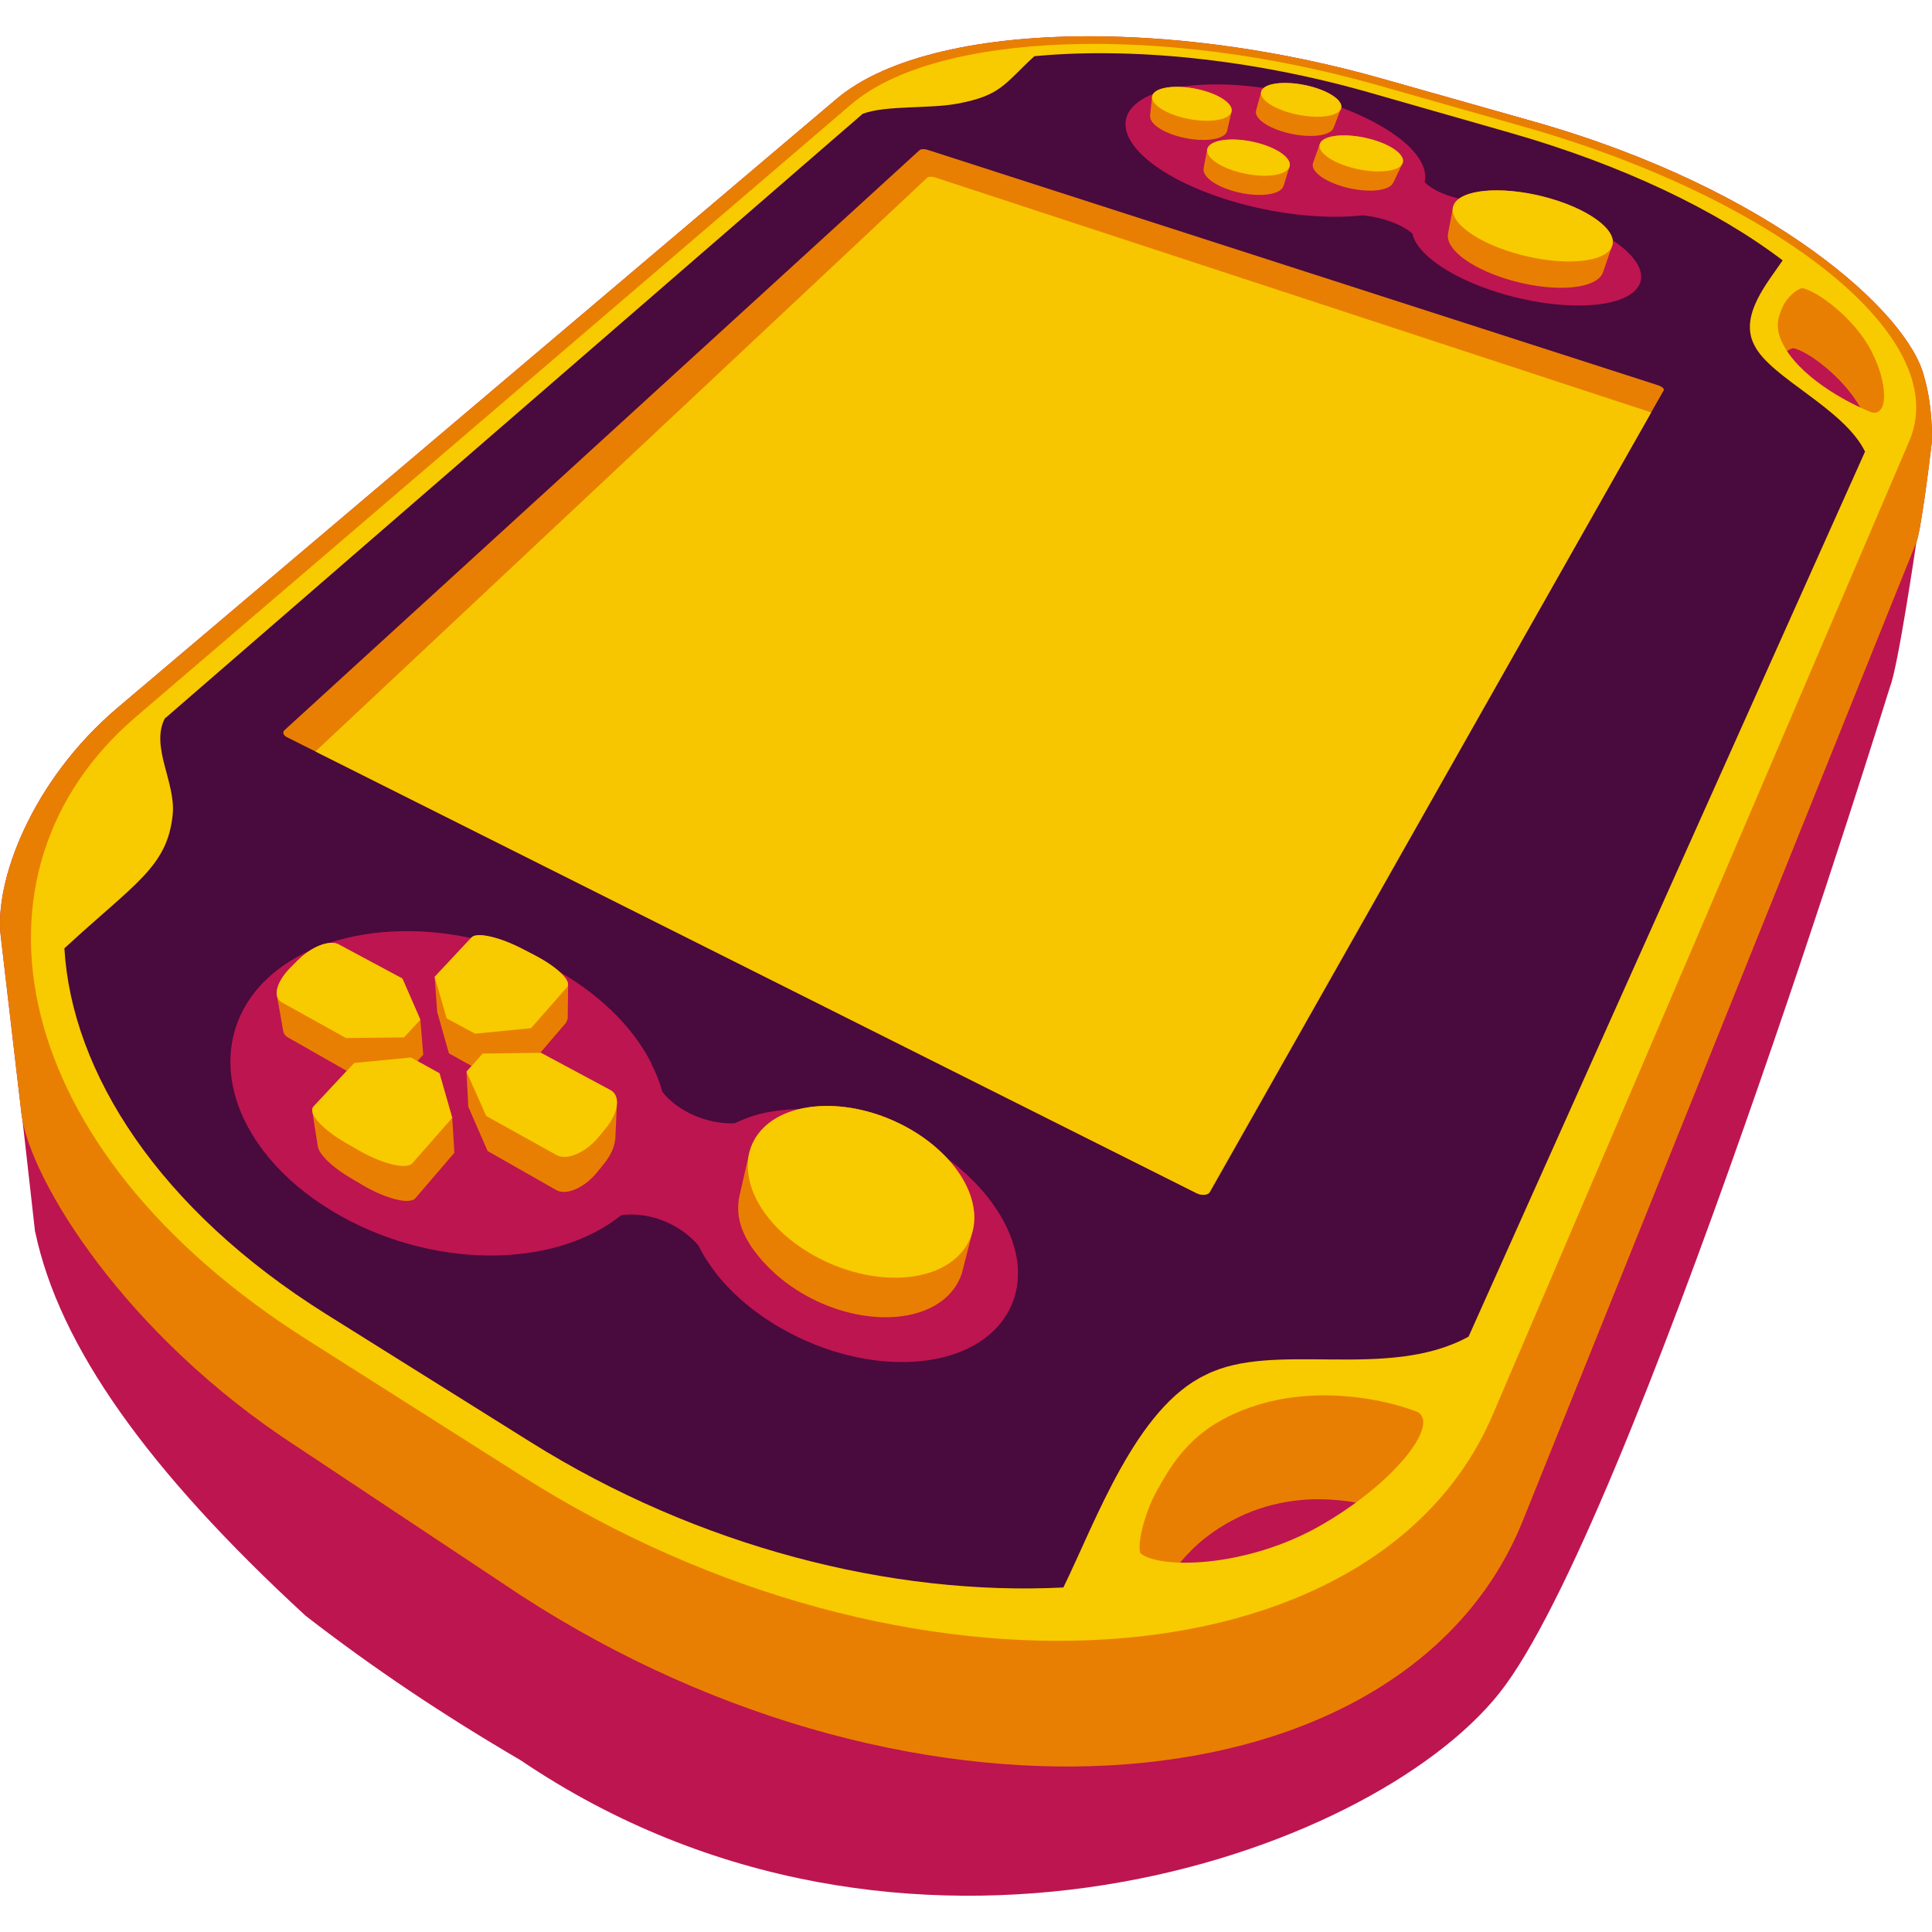
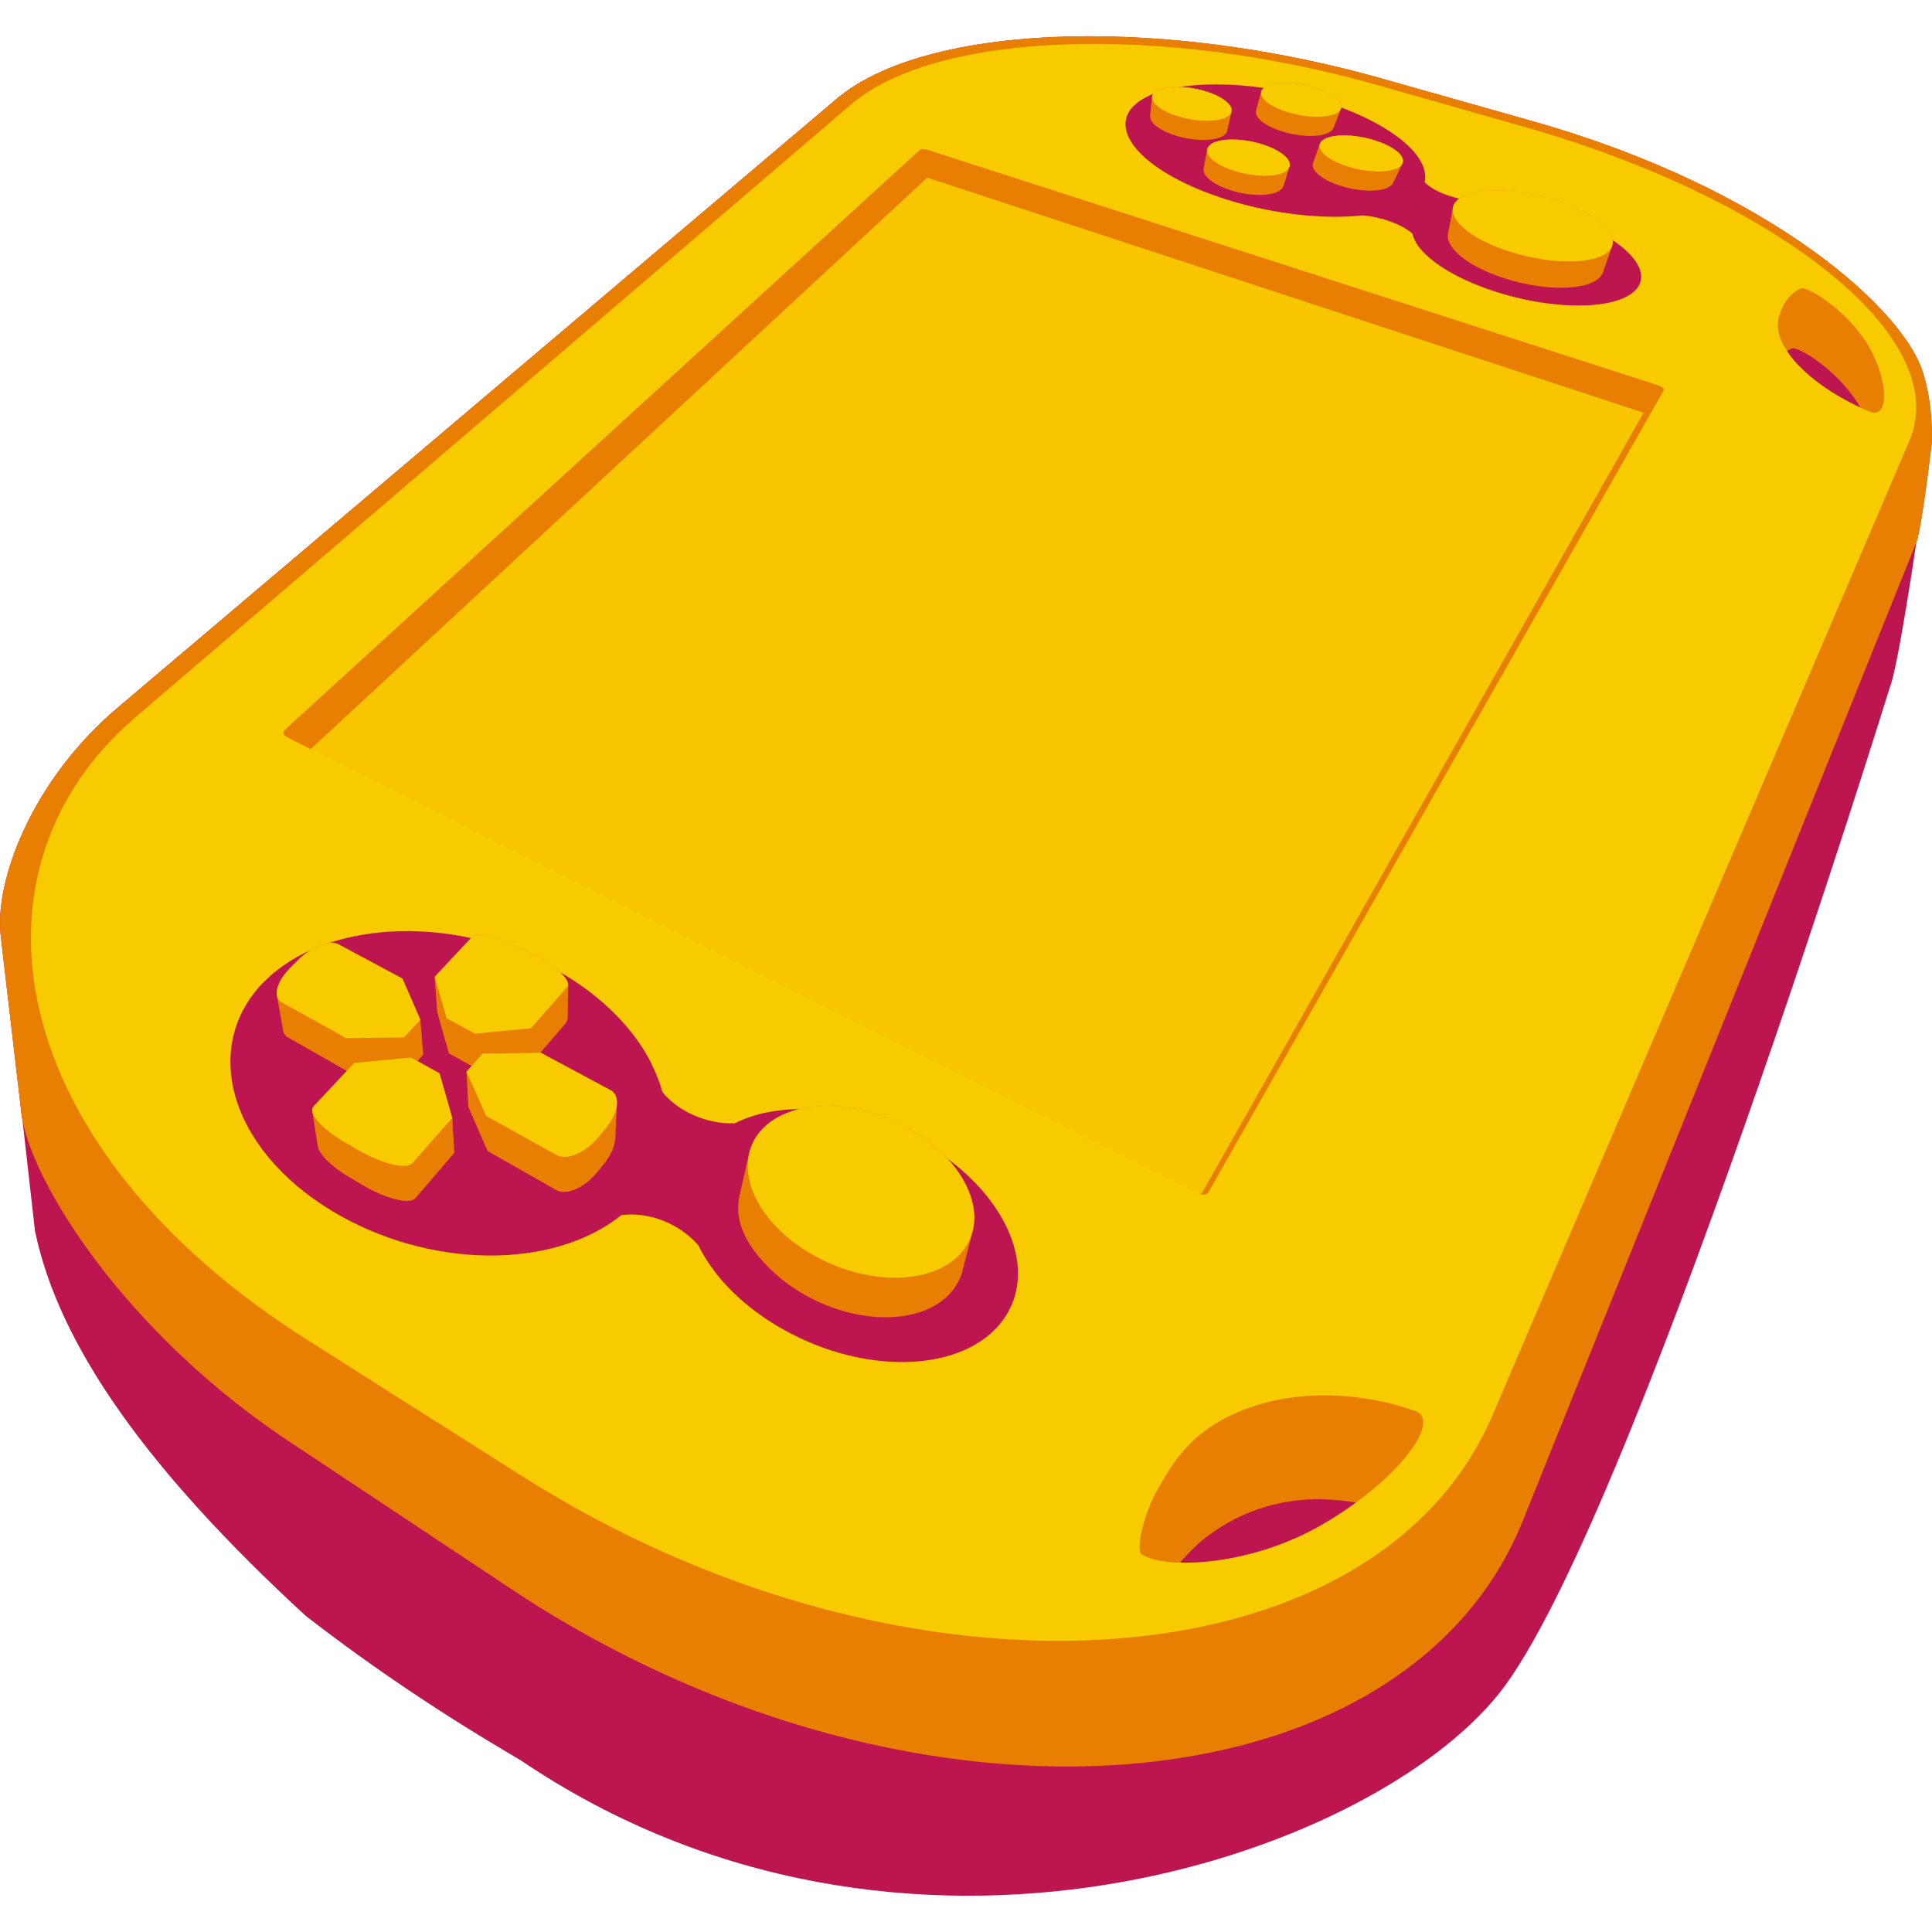
<svg xmlns="http://www.w3.org/2000/svg" xmlns:ns1="http://www.inkscape.org/namespaces/inkscape" xmlns:ns2="http://sodipodi.sourceforge.net/DTD/sodipodi-0.dtd" width="1024" height="1024" viewBox="0 0 270.933 270.933" version="1.1" id="svg4847" ns1:version="0.92.2 5c3e80d, 2017-08-06" ns2:docname="1024.svg" ns1:export-filename="/Users/pete/Dropbox/Projects/Vita Emulator/Logos from Gordon/1024.png" ns1:export-xdpi="96" ns1:export-ydpi="96">
  <defs id="defs4841" />
  <ns2:namedview id="base" pagecolor="#ffffff" bordercolor="#666666" borderopacity="1.0" ns1:pageopacity="0.0" ns1:pageshadow="2" ns1:zoom="0.5" ns1:cx="326.95564" ns1:cy="468.80059" ns1:document-units="mm" ns1:current-layer="layer1" showgrid="false" fit-margin-top="0" fit-margin-left="0" fit-margin-right="0" fit-margin-bottom="0" ns1:window-width="1440" ns1:window-height="855" ns1:window-x="0" ns1:window-y="1" ns1:window-maximized="1" units="px" width="1024px" ns1:pagecheckerboard="true" />
  <g ns1:label="Layer 1" ns1:groupmode="layer" id="layer1" transform="translate(-50.828,187.786)" style="display:inline">
    <path ns1:connector-curvature="0" style="fill:#bd1550;fill-opacity:1;stroke:none;stroke-width:1.375;stroke-linecap:round;stroke-linejoin:round;stroke-miterlimit:4;stroke-dasharray:none;stroke-dashoffset:0;stroke-opacity:1" d="m 204.502,-182.696 c -15.964,-0.116 -29.367,2.853 -36.377,8.79 L 67.358,-88.572 c -12.21,10.34 -17.347,24.496 -16.426,32.06 l 2.919,25.015 c 0.034,0.271 0.08,0.556 0.136,0.85 l 1.76,15.615 H 55.765 c 3.366,16.008 15.787,33.458 37.92,53.834 9.574,7.408 19.174,13.831 30.178,20.275 53.565,36.213 118.919,13.516 137.197,-9.393 18.279,-22.908 54.794,-141.105 54.794,-141.105 1.135,-2.712 3.711,-20.314 3.711,-20.314 0.6,-1.472 1.745,-10.4 2.187,-14.164 0,0 0.167,-4.769 -1.087,-9.03 -2.188,-8.999 -21.298,-26.347 -54.841,-35.837 l -21.234,-6.008 c -13.71,-3.879 -27.674,-5.832 -40.09,-5.923 z" id="path6160" ns1:label="bottom" />
    <path style="fill:#e97f02;fill-opacity:1;stroke:none;stroke-width:1.385;stroke-linecap:round;stroke-linejoin:round;stroke-miterlimit:4;stroke-dasharray:none;stroke-dashoffset:0;stroke-opacity:1" d="m 204.502,-182.696 c -15.964,-0.116 -29.367,2.853 -36.377,8.79 L 67.358,-88.572 c -12.21,10.34 -17.347,24.496 -16.426,32.06 l 2.919,25.015 c 1.138,9.018 14.365,30.839 38.549,46.533 L 123.912,35.969 c 55.798,36.208 123.847,30.296 140.39,-10.298 l 55.265,-137.405 c 0.6,-1.472 1.745,-10.4 2.187,-14.164 0,0 0.167,-4.769 -1.087,-9.03 -2.188,-8.999 -21.298,-26.347 -54.841,-35.837 l -21.234,-6.008 c -13.71,-3.879 -27.674,-5.832 -40.09,-5.923 z m 97.789,43.732 c 1.901,0.336 6.941,3.933 9.459,8.388 -3.289,-1.527 -8.025,-4.378 -10.369,-7.945 0.305,-0.209 0.662,-0.399 0.91,-0.443 z M 236.009,22.459 c 1.713,0.02 3.586,0.21 5.145,0.495 -1.454,1.062 -3.18,2.255 -4.885,3.241 -6.995,4.044 -14.894,5.442 -20.074,5.292 1.026,-1.229 2.302,-2.55 3.661,-3.608 4.922,-3.83 10.237,-5.278 15.151,-5.412 0.337,-0.009 0.67,-0.012 1.002,-0.008 z" id="path6162" ns1:connector-curvature="0" ns2:nodetypes="ccccccccccccccccccccccccc" ns1:label="metal edge" />
    <path ns1:connector-curvature="0" style="fill:#f8ca00;fill-opacity:1;stroke:none;stroke-width:1.503;stroke-linecap:round;stroke-linejoin:round;stroke-miterlimit:4;stroke-dasharray:none;stroke-dashoffset:0;stroke-opacity:1" d="m 69.852,-87.228 c -25.297,21.661 -18.288,60.47 23.942,87.257 0,0 30.252,19.19 30.252,19.19 53.883,34.18 119.731,29.687 136.099,-8.574 0,0 58.436,-136.593 58.436,-136.593 6.327,-14.787 -19.264,-34.174 -53.959,-44.038 0,0 -20.629,-5.865 -20.629,-5.865 -30.308,-8.617 -61.883,-7.505 -73.8,2.7 0,0 -100.342,85.923 -100.342,85.923 M 213.108,21.181 c 1.637,-2.887 3.876,-6.999 9.06,-9.84 10.16,-5.569 22.175,-3.204 27.49,-1.105 2.99,1.785 -3.15,9.841 -13.476,15.811 -10.621,6.141 -22.926,6.198 -25.446,3.964 -0.456,-1.513 0.712,-5.902 2.371,-8.829 0,0 0,0 0,0 M 300.915,-144.942 c 0.51,-1.1 1.831,-2.299 2.642,-2.444 1.979,0.349 7.324,4.157 9.722,8.873 2.489,4.892 2.217,9.157 -0.005,8.548 -3.507,-1.374 -10.349,-5.08 -12.589,-9.919 -1.09,-2.354 -0.286,-3.947 0.231,-5.057 0,0 0,0 0,0" id="path6164" ns1:label="metal top" />
-     <path ns1:connector-curvature="0" id="path6166" d="m 74.078,-87.148 c -0.061,0.043 -0.103,0.091 -0.152,0.136 -2.032,3.99 1.629,9.039 1.11,13.554 -0.781,7.287 -5.315,9.548 -15.178,18.662 1.021,17.381 13.221,36.593 36.714,51.298 0,0 28.664,17.941 28.664,17.941 23.447,14.675 50.542,21.6 74.714,20.391 4.618,-9.466 10.217,-25.249 19.988,-29.833 9.599,-4.837 25.431,0.906 36.833,-5.344 0,0 55.6,-124.112 55.6,-124.112 -2.986,-6.096 -13.282,-10.352 -15.513,-14.909 -2.216,-4.148 1.905,-8.843 3.96,-11.908 -9.238,-7.036 -22.572,-13.416 -38.137,-17.869 0,0 -19.73,-5.644 -19.73,-5.644 -16.759,-4.794 -33.637,-6.394 -47.064,-5.12 -4.206,3.847 -4.629,5.509 -10.786,6.651 -3.984,0.753 -10.034,0.203 -13.291,1.426 -0.061,0.036 -0.085,0.069 -0.122,0.104 0,0 -97.607,84.578 -97.607,84.578" style="fill:#490a3d;fill-opacity:1;stroke:none;stroke-width:4.51;stroke-linecap:round;stroke-linejoin:round;stroke-miterlimit:4;stroke-dasharray:none;stroke-dashoffset:0;stroke-opacity:1" ns1:label="face" />
    <path ns2:nodetypes="cccccccccccccccccccccccccccccccccccc" ns1:connector-curvature="0" d="m 209.81,-172.929 c 3.606,-3.632 14.895,-4.042 25.582,-0.942 9.611,2.788 16.116,7.665 15.221,11.628 1.264,1.314 3.955,2.31 6.69,2.634 0.763,-0.012 1.559,0.012 2.378,0.068 0,0 0.947,0.07 0.947,0.07 2.543,0.239 5.224,0.766 7.804,1.534 8.558,2.551 14.097,7.156 12.16,10.308 -1.986,3.232 -10.969,3.602 -19.836,0.808 -4.98,-1.569 -8.984,-3.874 -10.825,-6.193 0,0 -0.188,-0.229 -0.188,-0.229 -0.444,-0.608 -0.723,-1.203 -0.836,-1.77 -1.395,-1.27 -4.267,-2.343 -7.018,-2.574 -1.03,0.114 -2.123,0.18 -3.268,0.194 0,0 -0.061,8.5e-4 -0.061,8.5e-4 -4.918,0.069 -10.512,-0.79 -15.638,-2.393 -11.156,-3.498 -16.85,-9.393 -13.124,-13.145 0,0 0,1.8e-4 0,1.8e-4 M 87.89,-50.155 c -8.896,8.959 -5.07,23.414 9.571,32.228 13.415,8.063 30.822,8.304 40.501,0.544 4.046,-0.512 8.197,1.268 10.775,4.198 0.486,0.989 1.071,1.971 1.753,2.936 0,0 0.81,1.108 0.81,1.108 2.316,2.916 5.447,5.551 9.105,7.641 12.25,6.995 26.644,6.109 31.569,-1.908 4.734,-7.706 -1.35,-18.81 -13.07,-24.885 -6.533,-3.379 -13.902,-4.693 -20,-3.591 0,0 -0.613,0.105 -0.613,0.105 -1.602,0.34 -3.082,0.848 -4.406,1.511 -3.725,0.19 -7.957,-1.591 -10.169,-4.391 -0.359,-1.311 -0.868,-2.616 -1.517,-3.9 0,0 0,-0.061 0,-0.061 -2.722,-5.421 -7.843,-10.264 -14.329,-13.661 -14.002,-7.311 -31.489,-6.401 -39.952,2.122 0,0 0,-1.82e-4 0,-1.82e-4" style="fill:#bd1550;fill-opacity:1;stroke:none;stroke-width:4.92;stroke-linecap:round;stroke-linejoin:round;stroke-miterlimit:4;stroke-dasharray:none;stroke-dashoffset:0;stroke-opacity:1" id="path6168" ns1:label="button surrounds" />
    <path ns1:connector-curvature="0" style="fill:#e97f02;fill-opacity:1;stroke:none;stroke-width:8.87;stroke-linecap:round;stroke-linejoin:round;stroke-miterlimit:4;stroke-dasharray:none;stroke-dashoffset:0;stroke-opacity:1" d="m 90.728,-85.395 c 0,0 89.06,-81.342 89.06,-81.342 0.176,-0.162 0.665,-0.18 1.095,-0.043 0,0 102.455,33.02 102.455,33.02 0.565,0.182 0.921,0.498 0.801,0.71 0,0 -63.835,112.442 -63.835,112.442 -0.243,0.428 -1.034,0.473 -1.773,0.103 0,0 -127.468,-63.902 -127.468,-63.902 -0.511,-0.255 -0.657,-0.696 -0.334,-0.99 0,0 0,0 0,0" id="path6170" ns1:label="screen inset" />
    <path ns1:connector-curvature="0" id="path6172" style="fill:#e97f02;fill-opacity:1;stroke:none;stroke-width:3.871;stroke-linecap:round;stroke-linejoin:round;stroke-miterlimit:4;stroke-dasharray:none;stroke-dashoffset:0;stroke-opacity:1" d="m 117.898,-56.639 c -0.446,0.02 -0.777,0.125 -0.956,0.323 l -5.16,5.521 -0.001,0.001 0.001,0.007 0.355,4.901 1.648,5.82 3.185,1.759 -0.723,0.814 0.001,0.004 0.251,4.901 2.701,6.209 9.645,5.486 c 1.418,0.807 4.011,-0.355 5.792,-2.585 l 0.967,-1.21 c 0.901,-1.128 1.398,-2.297 1.486,-3.275 h 0.019 l 0.223,-4.796 -0.009,-0.003 c 0.12,-0.972 -0.167,-1.767 -0.89,-2.154 l -9.747,-5.226 v -0.001 l -0.101,0.001 3.525,-4.106 c 0.163,-0.205 0.302,-0.546 0.327,-0.717 l 0.06,-4.769 h -0.008 c 0.009,-0.959 -1.909,-2.666 -4.721,-4.118 l -1.762,-0.911 c -2.395,-1.237 -4.767,-1.937 -6.105,-1.876 z m -20.412,1.078 c -1.367,-0.067 -3.337,0.877 -4.892,2.439 l -1.056,1.062 c -1.336,1.343 -2.014,2.783 -1.892,3.785 h -0.001 l 0.001,0.004 0.922,5.185 c 0.043,0.21 0.24,0.556 0.609,0.765 l 8.283,4.713 -4.654,4.982 c -0.18,0.187 -0.228,0.439 -0.171,0.732 -2e-5,-3.4e-5 -0.007,3.7e-5 -0.007,0 6.08e-4,-0.03 0.732,4.642 0.732,4.642 h 0.019 c -0.055,1.068 1.74,2.955 4.509,4.594 l 1.784,1.059 c 3.288,1.947 6.61,2.773 7.415,1.836 l 5.458,-6.36 -0.299,-4.902 v -0.005 c 0,0 -0.001,0 -0.001,0 l -1.787,-6.247 -3.09,-1.706 0.812,-0.9 -0.403,-4.904 0.001,-0.001 -2.517,-5.769 -8.939,-4.793 c -0.238,-0.128 -0.522,-0.197 -0.838,-0.212 z M 230.652,-176.148 c -1.262,0.045 -2.271,0.318 -2.731,0.805 -0.146,0.155 -0.221,0.323 -0.244,0.499 l -0.005,-0.001 -0.697,2.554 0.005,0.003 c -0.289,0.961 1.248,2.219 3.803,2.981 2.92,0.87 6.014,0.753 6.881,-0.257 0.097,-0.112 0.151,-0.233 0.185,-0.356 l 0.012,0.004 1.052,-2.714 -0.004,-10e-4 c 0.25,-0.972 -1.39,-2.219 -4.006,-2.961 -1.475,-0.418 -2.989,-0.6 -4.252,-0.555 z m -15.177,0.543 c -1.267,0.045 -2.297,0.32 -2.79,0.809 -0.175,0.174 -0.267,0.364 -0.291,0.564 l -0.005,-0.001 -0.28,2.654 0.024,0.007 c -0.145,0.94 1.269,2.104 3.641,2.826 2.868,0.873 5.977,0.756 6.912,-0.26 0.078,-0.085 0.113,-0.179 0.156,-0.271 l 0.025,0.007 0.017,-0.073 c 0.018,-0.055 0.03,-0.112 0.043,-0.169 l 0.609,-2.613 -0.012,-0.003 c 0.242,-0.968 -1.304,-2.188 -3.827,-2.919 -1.449,-0.42 -2.955,-0.603 -4.222,-0.557 z m 23.425,6.811 c -1.302,0.048 -2.333,0.339 -2.79,0.859 -0.099,0.113 -0.161,0.232 -0.2,0.356 l -0.008,-0.001 -0.967,2.73 h 0.003 c -0.261,1.025 1.375,2.362 4.042,3.174 3.05,0.929 6.241,0.803 7.1,-0.276 0.036,-0.043 0.036,-0.09 0.063,-0.135 l 0.025,0.005 1.316,-2.739 c 0.009,-0.018 0.018,-0.035 0.025,-0.053 l 0.015,-0.031 -0.004,-0.001 c 0.417,-1.054 -1.352,-2.468 -4.206,-3.295 -1.539,-0.446 -3.112,-0.64 -4.414,-0.592 z m -15.655,0.577 c -1.308,0.048 -2.36,0.339 -2.853,0.862 -0.145,0.153 -0.226,0.319 -0.263,0.492 l -0.005,-0.001 -0.509,2.686 0.012,0.003 c -0.211,1.016 1.32,2.305 3.861,3.097 2.996,0.934 6.202,0.808 7.132,-0.276 0.102,-0.119 0.161,-0.247 0.201,-0.377 l 0.012,0.003 0.823,-2.673 c 0.011,-0.032 0.024,-0.064 0.031,-0.097 l 0.009,-0.031 -0.005,-10e-4 c 0.183,-1.029 -1.451,-2.316 -4.064,-3.09 -1.512,-0.448 -3.075,-0.643 -4.382,-0.595 z m 37.659,7.126 c -2.865,-0.028 -5.127,0.541 -5.992,1.675 -0.204,0.267 -0.316,0.554 -0.352,0.854 l -0.005,-0.001 -0.659,3.514 0.012,0.004 c -0.456,2.018 2.854,4.718 8.124,6.363 5.974,1.865 12.021,1.621 13.402,-0.54 0.064,-0.101 0.105,-0.206 0.147,-0.311 l 0.012,0.003 0.031,-0.081 c 0.004,-0.012 0.006,-0.024 0.012,-0.036 l 1.304,-3.734 -0.009,-0.003 c 0.623,-2.096 -3.053,-4.917 -8.62,-6.545 -2.584,-0.756 -5.177,-1.139 -7.406,-1.16 z m -93.744,128.399 c -4.281,-0.077 -8.016,1.258 -10.013,3.936 -0.641,0.86 -1.061,1.806 -1.279,2.805 l -0.004,-0.003 -1.224,5.392 c -0.036,0.148 -0.377,1.283 -0.268,2.846 0.085,1.227 0.577,3.084 2.162,5.25 1.585,2.167 3.995,4.491 7.211,6.297 8.223,4.618 17.746,4.008 21.135,-1.298 0.455,-0.712 0.76,-1.47 0.862,-1.864 l 1.479,-5.792 -0.003,-0.001 c 1.275,-4.951 -2.663,-11.149 -9.638,-14.8 -3.43,-1.796 -7.09,-2.708 -10.42,-2.767 z" ns1:label="button edges" />
    <path ns1:connector-curvature="0" id="path6174" style="fill:#f8ca00;fill-opacity:1;stroke:none;stroke-width:3.917;stroke-linecap:round;stroke-linejoin:round;stroke-miterlimit:4;stroke-dasharray:none;stroke-dashoffset:0;stroke-opacity:1" d="m 111.782,-50.794 c 0,0 1.688,5.821 1.688,5.821 0,0 3.976,2.146 3.976,2.146 0,0 7.852,-0.774 7.852,-0.774 0,0 5.049,-5.748 5.049,-5.748 0.717,-0.816 -1.341,-2.829 -4.582,-4.503 0,0 -1.762,-0.91 -1.762,-0.91 -3.194,-1.65 -6.345,-2.346 -7.061,-1.554 0,0 -5.16,5.522 -5.16,5.522 m -11.28,12.071 c 0,0 7.951,-0.765 7.951,-0.765 0,0 4.006,2.212 4.006,2.212 0,0 1.788,6.252 1.788,6.252 0,0 -5.586,6.359 -5.586,6.359 -0.824,0.937 -4.224,0.112 -7.59,-1.835 0,0 -1.829,-1.058 -1.829,-1.058 -3.312,-1.916 -5.293,-4.18 -4.437,-5.069 0,0 5.696,-6.097 5.696,-6.097 m 26.182,-1.419 c 0,0 -8.17,0.097 -8.17,0.097 0,0 -2.266,2.55 -2.266,2.55 0,0 2.764,6.207 2.764,6.207 0,0 9.874,5.487 9.874,5.487 1.452,0.807 4.107,-0.355 5.93,-2.584 0,0 0.989,-1.21 0.989,-1.21 1.79,-2.189 2.059,-4.553 0.627,-5.321 0,0 -9.748,-5.227 -9.748,-5.227 m -19.422,-10.415 c 0,0 2.517,5.769 2.517,5.769 0,0 -2.296,2.484 -2.296,2.484 0,0 -8.122,0.095 -8.122,0.095 0,0 -9.035,-5.021 -9.035,-5.021 -1.285,-0.714 -0.733,-2.877 1.212,-4.832 0,0 1.056,-1.062 1.056,-1.062 1.913,-1.922 4.458,-2.908 5.729,-2.226 0,0 8.939,4.793 8.939,4.793 M 219.698,-175.048 c 2.92,0.846 4.536,2.347 3.582,3.354 -0.963,1.016 -4.16,1.132 -7.112,0.259 -2.93,-0.867 -4.476,-2.373 -3.481,-3.361 0.987,-0.98 4.114,-1.092 7.012,-0.252 0,0 0,0 0,0 m 23.616,6.845 c 3.102,0.899 4.93,2.493 4.054,3.563 -0.884,1.079 -4.17,1.203 -7.31,0.274 -3.115,-0.922 -4.87,-2.521 -3.948,-3.57 0.913,-1.04 4.126,-1.158 7.204,-0.266 0,0 0,0 0,0 m -4.611,-4.052 c -0.893,1.011 -4.077,1.127 -7.083,0.258 -2.983,-0.863 -4.626,-2.362 -3.699,-3.346 0.92,-0.976 4.034,-1.087 6.983,-0.25 2.971,0.843 4.684,2.337 3.799,3.339 0,0 0,0 0,0 m -7.254,8.211 c -0.958,1.084 -4.258,1.208 -7.341,0.275 -3.059,-0.926 -4.709,-2.533 -3.715,-3.587 0.985,-1.045 4.211,-1.164 7.234,-0.267 3.047,0.903 4.772,2.505 3.822,3.579 0,0 0,0 0,0 m 36.86,4.112 c 5.993,1.753 9.802,4.889 8.408,7.014 -1.418,2.161 -7.631,2.408 -13.77,0.543 -6.048,-1.837 -9.599,-4.993 -8.036,-7.042 1.537,-2.016 7.491,-2.243 13.398,-0.515 0,0 0,0 0,0 m -90.73,130.008 c 8.017,4.197 12.027,11.759 8.712,16.925 -3.404,5.305 -13.073,5.888 -21.332,1.27 -8.069,-4.511 -11.453,-12.144 -7.812,-17.028 3.549,-4.761 12.592,-5.271 20.432,-1.167 0,0 0,0 0,0" ns1:label="button tops" />
-     <path ns2:nodetypes="ccccccc" id="path6176" d="m 180.858,-162.87 c 0.172,-0.159 0.648,-0.177 1.068,-0.043 l 100.454,32.963 c -20.863,36.858 -41.029,72.49 -61.891,109.348 -0.237,0.42 -1.101,0.524 -1.822,0.16 -41.808,-20.956 -81.795,-41.004 -123.603,-61.96 z" style="display:inline;opacity:0.95;fill:#f8ca00;fill-opacity:1;stroke:none;stroke-width:8.678;stroke-linecap:round;stroke-linejoin:round;stroke-miterlimit:4;stroke-dasharray:none;stroke-dashoffset:0;stroke-opacity:1" ns1:connector-curvature="0" ns1:label="screen" />
+     <path ns2:nodetypes="ccccccc" id="path6176" d="m 180.858,-162.87 l 100.454,32.963 c -20.863,36.858 -41.029,72.49 -61.891,109.348 -0.237,0.42 -1.101,0.524 -1.822,0.16 -41.808,-20.956 -81.795,-41.004 -123.603,-61.96 z" style="display:inline;opacity:0.95;fill:#f8ca00;fill-opacity:1;stroke:none;stroke-width:8.678;stroke-linecap:round;stroke-linejoin:round;stroke-miterlimit:4;stroke-dasharray:none;stroke-dashoffset:0;stroke-opacity:1" ns1:connector-curvature="0" ns1:label="screen" />
  </g>
</svg>